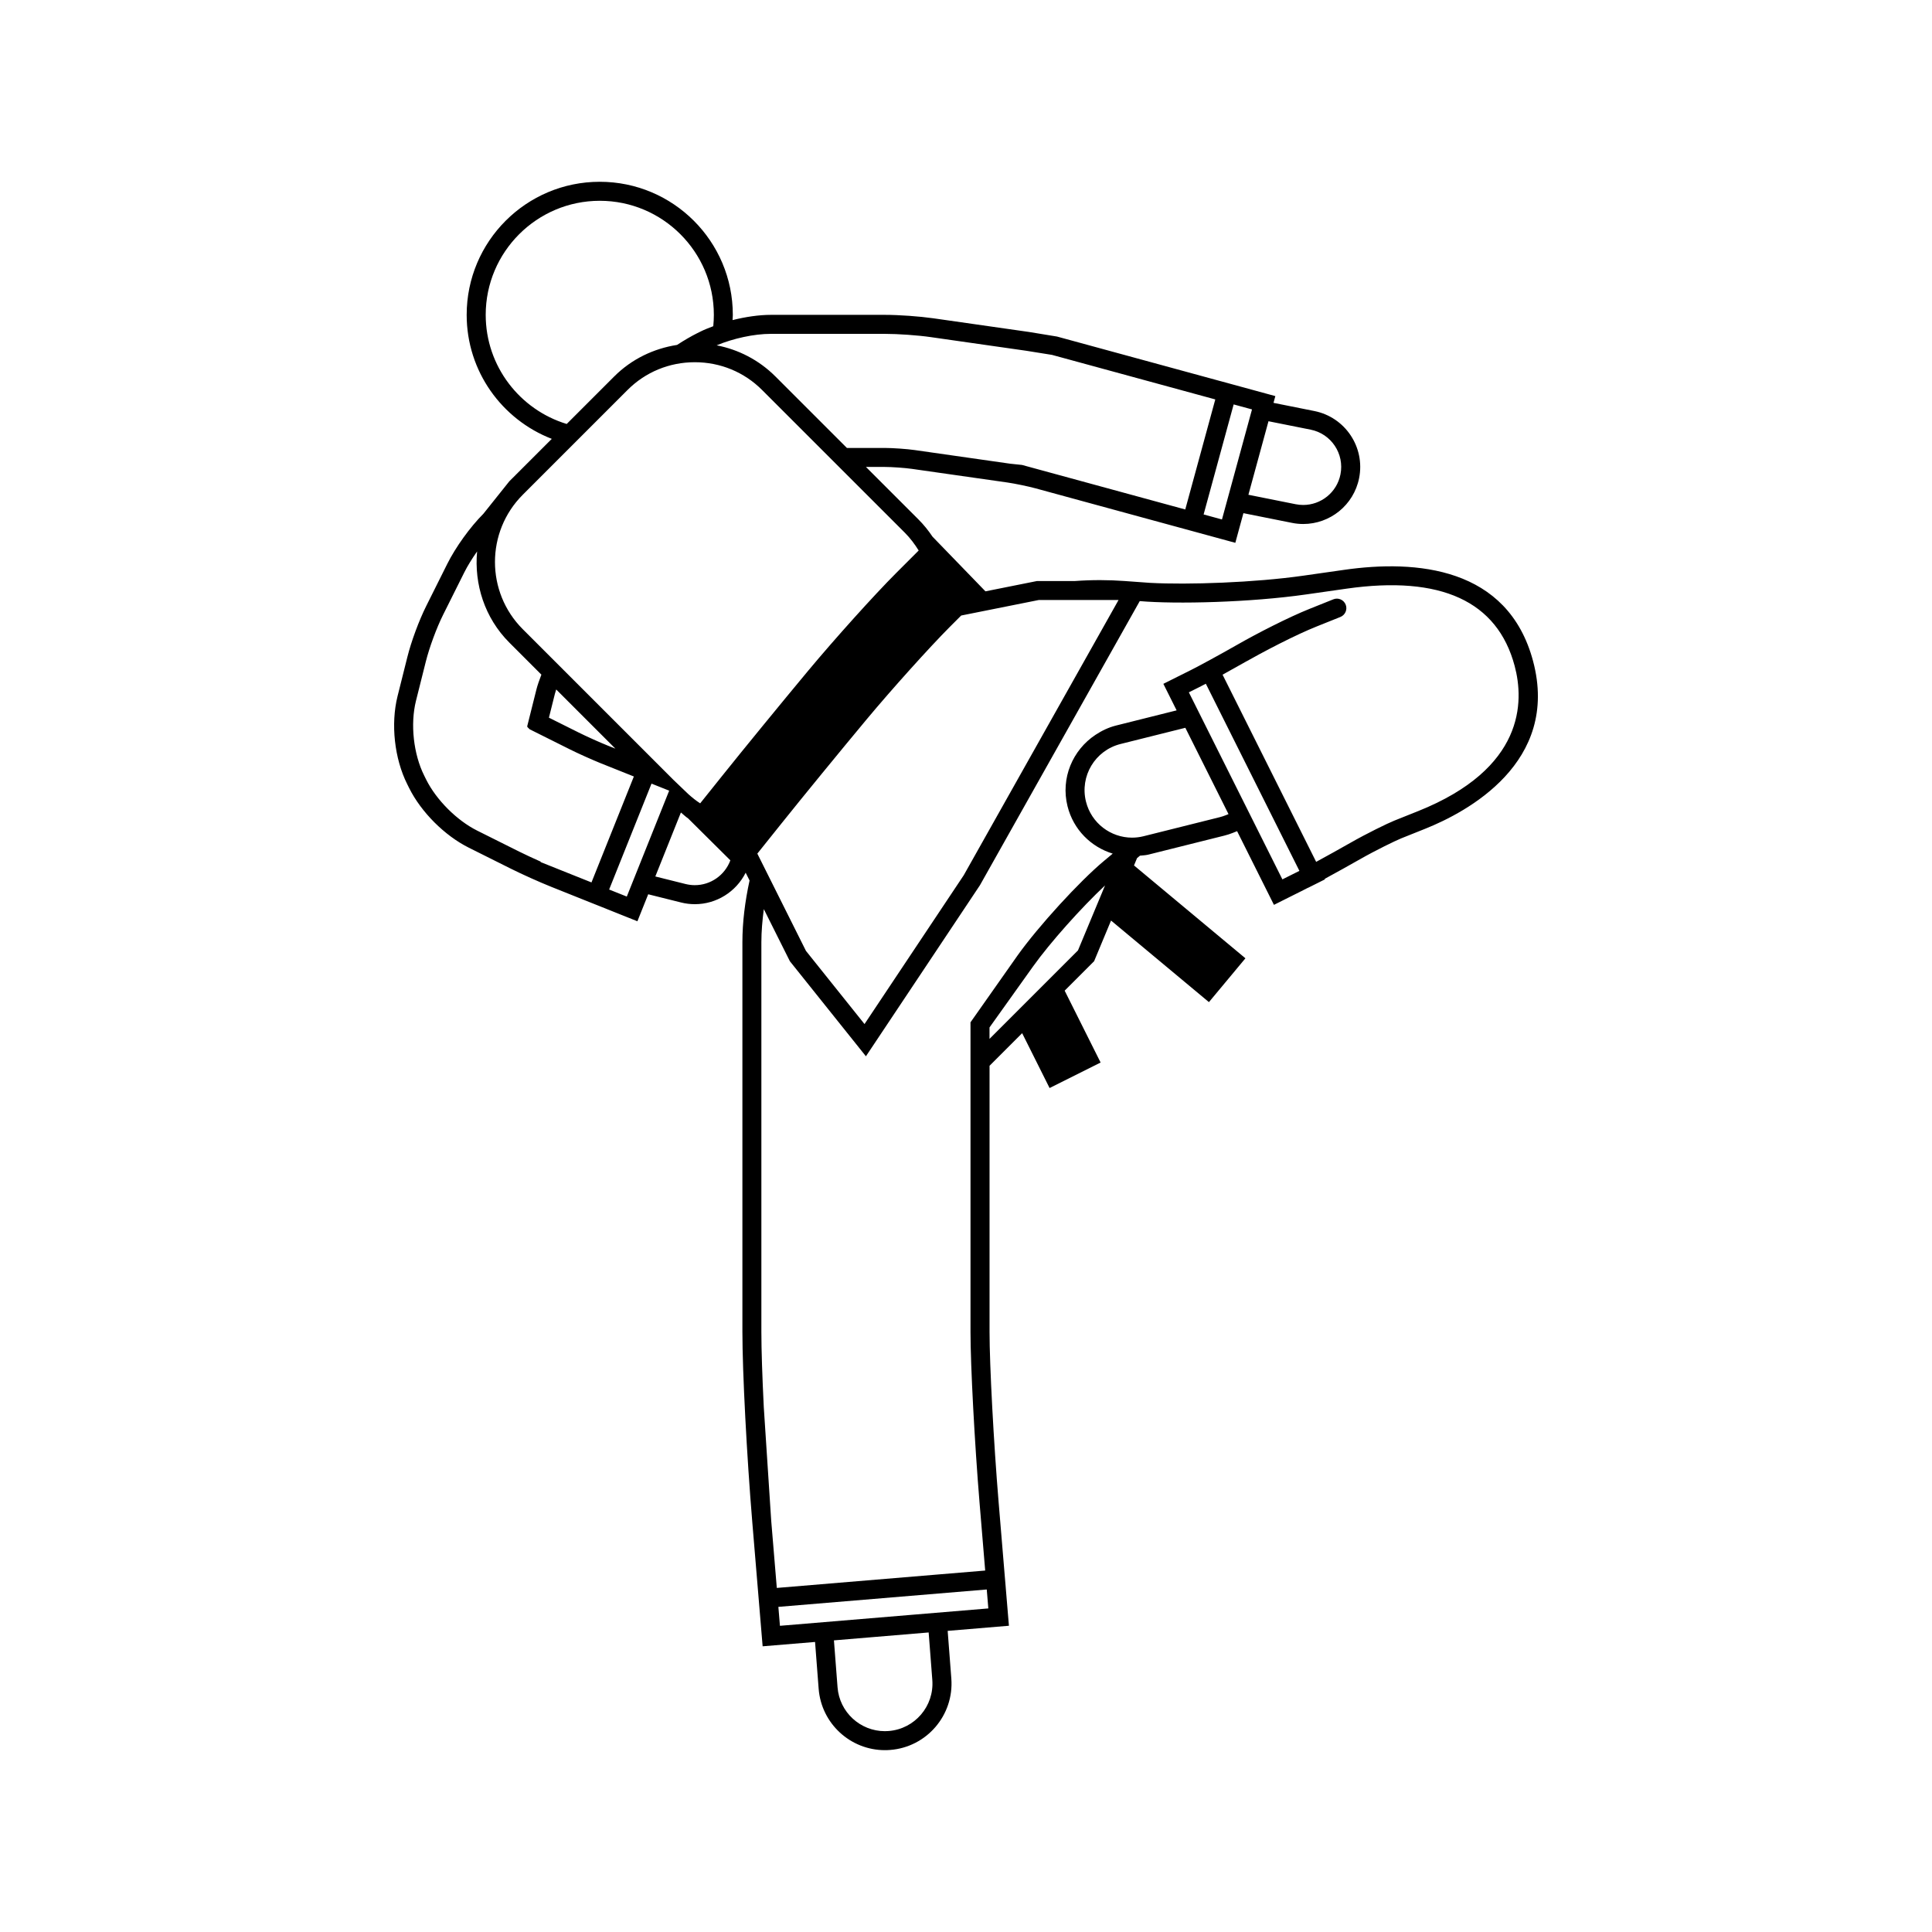
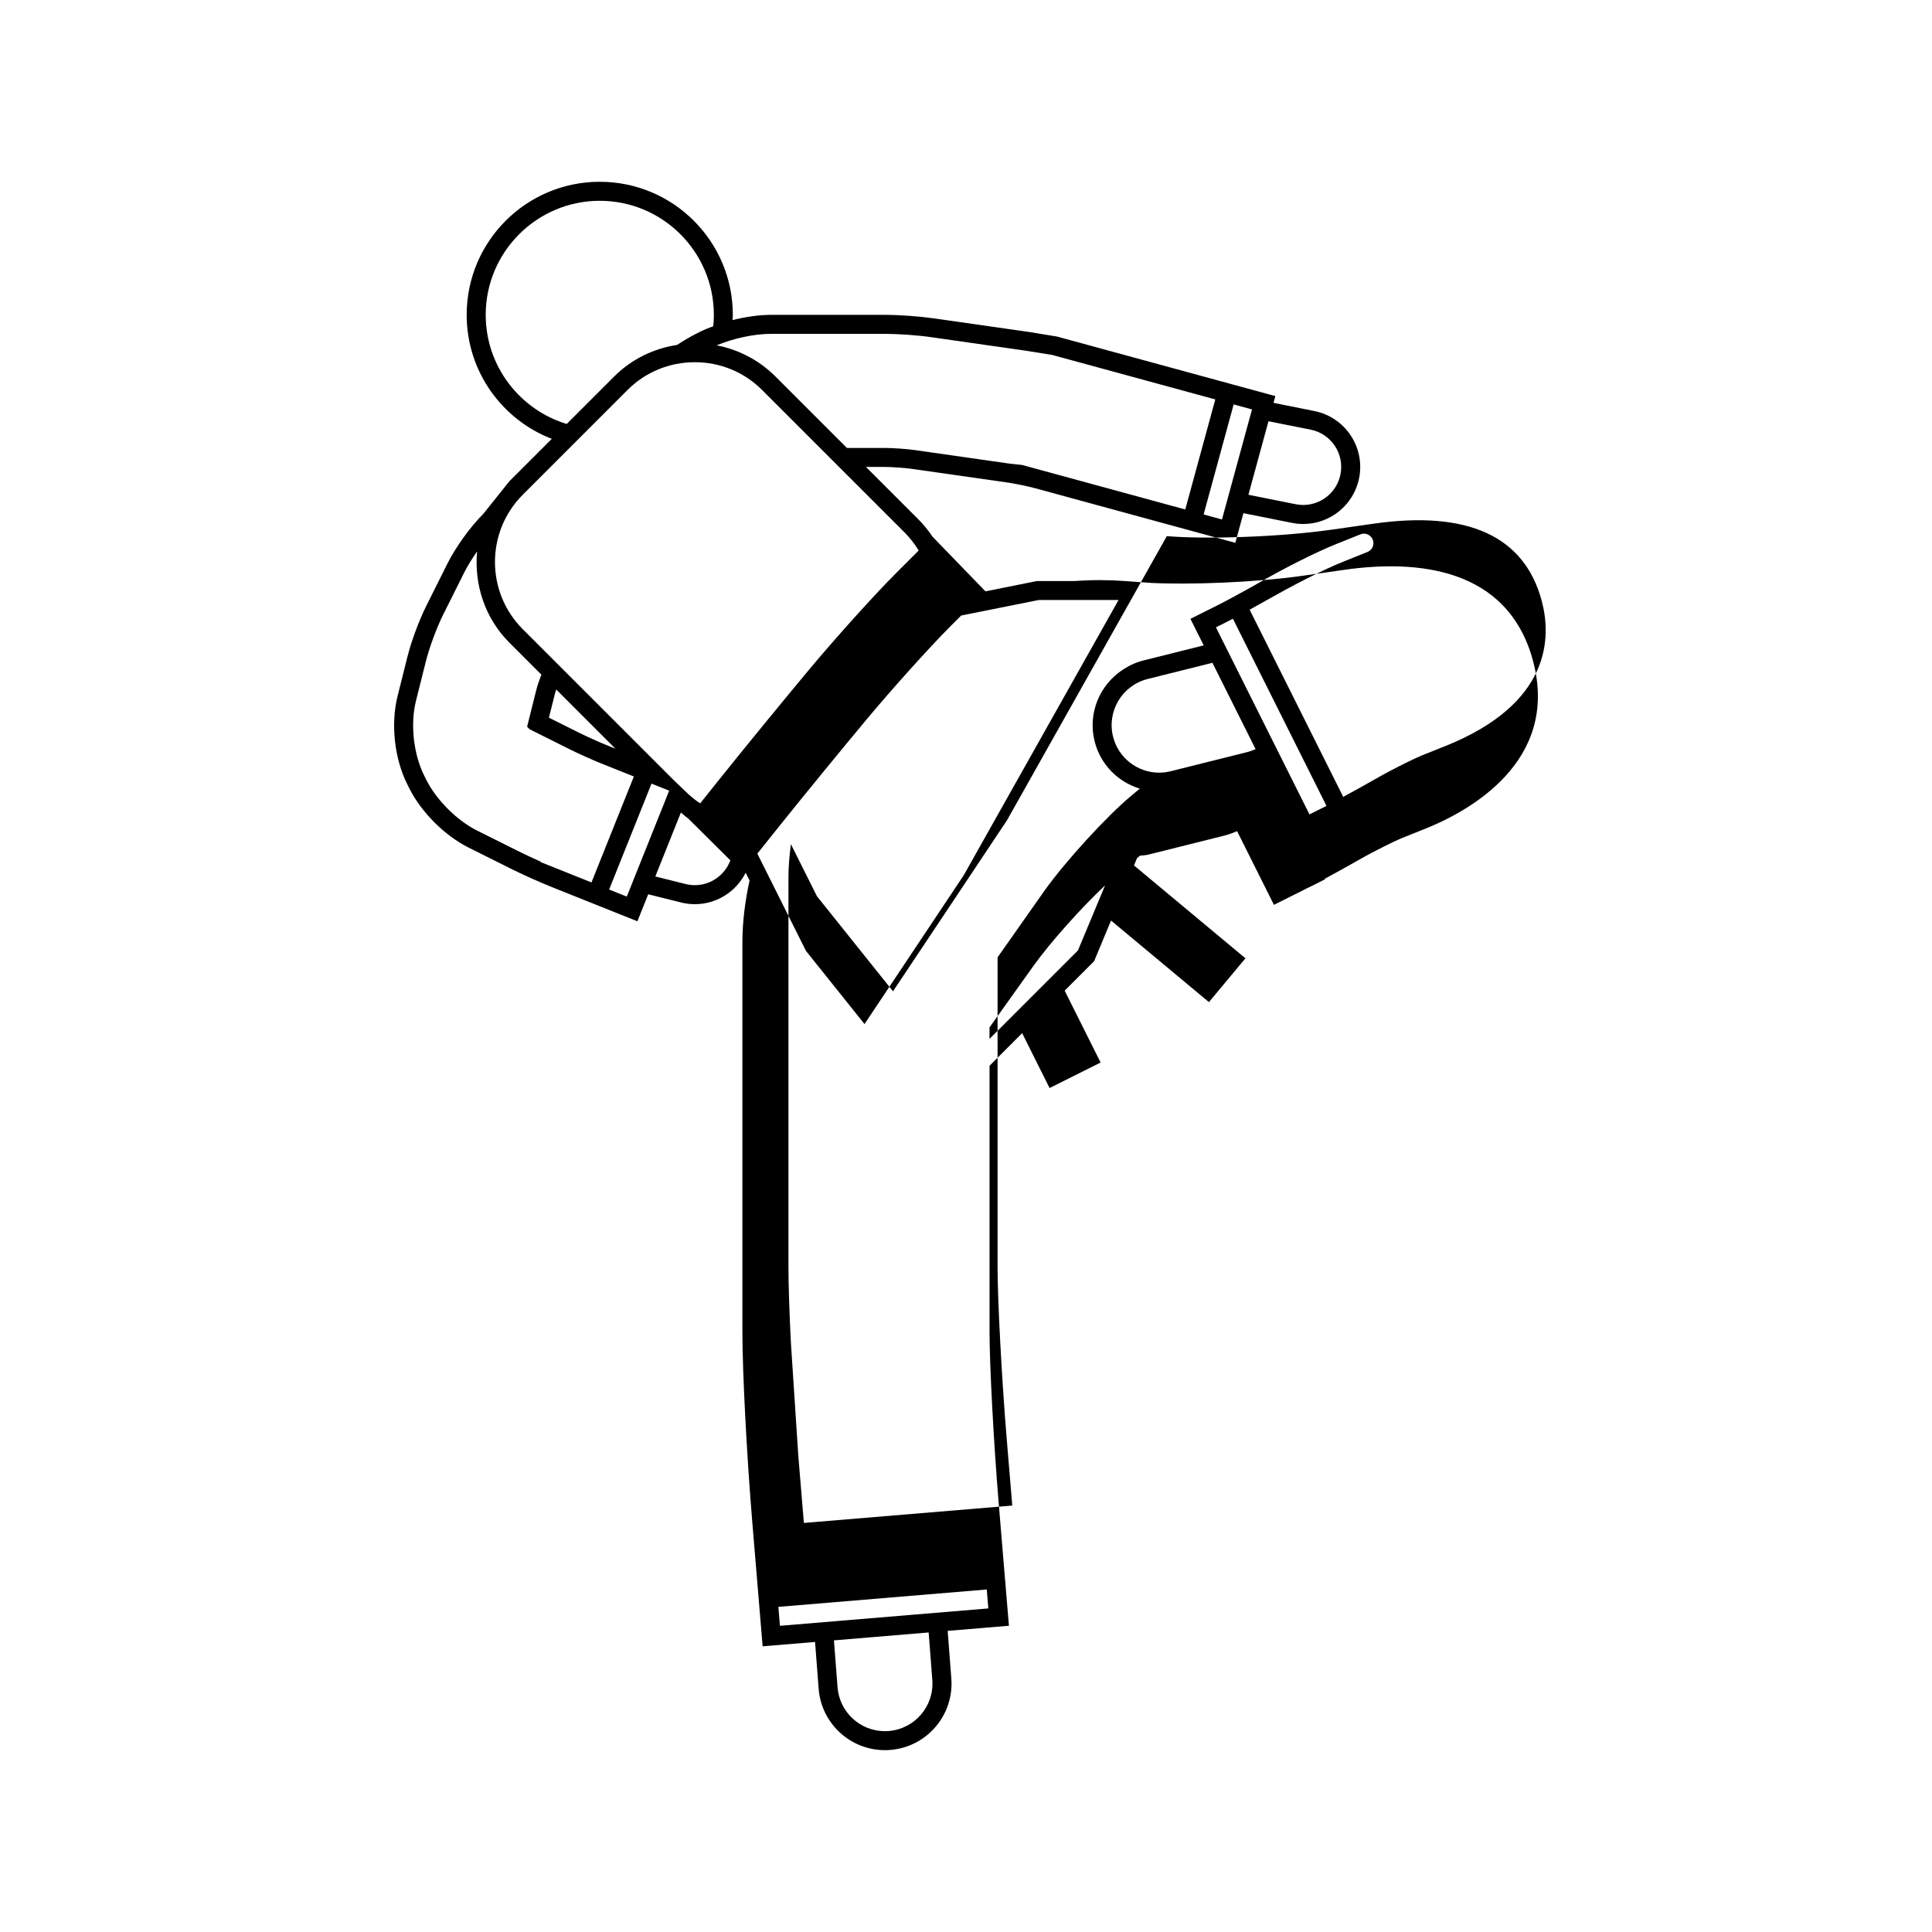
<svg xmlns="http://www.w3.org/2000/svg" fill="#000000" width="800px" height="800px" version="1.1" viewBox="144 144 512 512">
-   <path d="m550.27 319.16c-6.664-24.918-30.965-26.895-50.117-24.137l-10.695 1.527c-12.984 1.859-30.652 2.457-40.672 1.914l-6.75-0.488c-4.188-0.301-8.574-0.336-13.121 0h-10.09l-13.672 2.734-14.02-14.48c-1.098-1.629-2.336-3.18-3.754-4.594l-13.895-13.891h5.039c1.824 0 5.371 0.25 7.18 0.516l25.277 3.606c1.945 0.281 5.543 1.023 7.406 1.535l41.715 11.375 1.551 0.422 7.289 1.988 2.43 0.664 2.144-7.859 12.883 2.574c0.996 0.203 1.996 0.297 2.977 0.297 7.059 0 13.367-4.969 14.801-12.152 1.637-8.188-3.672-16.148-11.859-17.785l-10.828-2.168 0.488-1.789-11.344-3.098-3.246-0.887v0.004l-38.395-10.473-4.871-1.328-7.445-1.219-25.277-3.613c-3.703-0.527-9.129-0.918-12.887-0.918h-30.23c-3.125 0-6.691 0.523-10.148 1.391 0.02-0.469 0.07-0.926 0.07-1.391 0-19.473-15.793-35.266-35.266-35.266-19.477 0-35.266 15.793-35.266 35.266 0 14.988 9.367 27.762 22.555 32.863l-11.254 11.25-6.871 8.602c-3.512 3.516-7.367 8.863-9.586 13.312l-5.566 11.141c-1.914 3.836-3.977 9.402-4.996 13.512l-2.606 10.402c-1.828 7.359-0.828 16.496 2.562 23.277l0.527 1.062c3.195 6.387 9.387 12.574 15.77 15.77l11.141 5.566c2.984 1.492 7.582 3.559 10.715 4.812l8.816 3.527 4.68 1.867 4.68 1.875 4.68 1.867 2.863-7.152 8.695 2.172c1.23 0.312 2.465 0.453 3.68 0.453 5.68 0 10.891-3.25 13.453-8.34l1.031 2.066c-1.203 5.512-1.898 11.039-1.898 16.348v103.28c0 10.617 1.152 32.781 2.625 50.477l2.527 30.336 0.211 2.504 13.891-1.152 0.953 12.398c0.711 9.25 8.438 16.277 17.562 16.277 0.453 0 0.91-0.016 1.371-0.055 9.707-0.742 16.973-9.219 16.227-18.934l-0.969-12.625 16.234-1.355-0.25-2.953-0.59-7.082h0.004l-0.301-3.535-1.602-19.254c-1.301-15.633-2.398-36.254-2.398-45.039v-70.535l8.641-8.641 7.269 14.539 13.523-6.762-9.527-19.043 7.805-7.805 4.488-10.777 25.941 21.617 9.672-11.613-29.527-24.609 0.805-1.941 0.781-0.648c0.734-0.09 1.461-0.09 2.191-0.273l20.152-5.039c0.77-0.195 1.535-0.438 2.273-0.734l1.117-0.449 9.766 19.531 4.508-2.258 2.785-1.391c0.516-0.258 1.094-0.555 1.715-0.875l0.012 0.016 4.508-2.254-0.07-0.133c3.164-1.719 6.606-3.633 9.285-5.16 4.219-2.41 9.43-4.934 10.969-5.562l6.375-2.551c10.977-4.387 35.777-17.527 28.574-44.469zm-70.109-63.527 11.176 2.231c5.457 1.09 8.992 6.398 7.898 11.855-0.953 4.793-5.164 8.102-9.871 8.102-0.656 0-1.32-0.066-1.988-0.195l-12.535-2.508zm-9.23-4.457 4.863 1.324-7.961 29.164-4.863-1.328zm-122.64-18.699h30.23c3.492 0 8.727 0.367 12.172 0.867l25.277 3.613 6.828 1.094 43.266 11.801-7.957 29.164-43.262-11.801-3.16-0.332-25.277-3.613c-2.016-0.293-5.848-0.559-7.891-0.559h-10.078l-18.934-18.934c-4.402-4.402-9.859-7.16-15.578-8.262 4.402-1.828 9.879-3.039 14.363-3.039zm-75.574-5.035c0-16.672 13.559-30.23 30.23-30.23 16.672 0 30.23 13.559 30.23 30.23 0 1.012-0.055 2.016-0.152 3.008-1.145 0.434-2.289 0.871-3.289 1.371l-1.062 0.527c-1.492 0.746-3.352 1.824-5.25 3.059-6.106 0.953-11.98 3.684-16.656 8.363l-12.586 12.586c-12.41-3.766-21.465-15.297-21.465-28.914zm28.031 150.41-8.816-3.523c-0.012-0.004-0.02-0.012-0.031-0.016l-4.648-1.859 0.047-0.105c-2.055-0.918-4.133-1.879-5.699-2.66l-11.141-5.566c-5.391-2.691-10.82-8.125-13.516-13.516l-0.527-1.066c-2.84-5.684-3.719-13.637-2.18-19.809l2.606-10.395c0.934-3.738 2.871-8.996 4.621-12.484l5.566-11.141c0.871-1.75 2.086-3.684 3.406-5.578-0.797 8.656 1.965 17.578 8.551 24.168l8.484 8.488c-0.539 1.391-1.059 2.898-1.301 3.871l-2.449 9.773c0.004 0.051 0.012 0.102 0.016 0.145l0.059 0.125c0.152 0.176 0.383 0.406 0.562 0.559l10.766 5.379c2.051 1.027 5.691 2.66 7.906 3.559l8.949 3.578zm-11.277-43.66 1.582-6.324c0.074-0.301 0.195-0.707 0.344-1.152l15.68 15.68-2.035-0.812c-2.055-0.82-5.707-2.465-7.664-3.445zm20.637 47.41-4.68-1.867 11.23-28.066 4.68 1.867zm18.035-3.023c-0.812 0-1.633-0.102-2.449-0.301l-8.027-2.004 6.781-16.953c0.645 0.516 1.246 1.129 1.914 1.57l11.191 11.109c-1.477 3.973-5.254 6.578-9.41 6.578zm7.238-28.965-5.828 7.281c-1.113-0.715-2.152-1.559-3.152-2.457l-3.926-3.758-39.938-39.938c-9.82-9.82-9.82-25.801 0-35.625l27.785-27.785c4.731-4.731 11.059-7.34 17.809-7.34s13.078 2.609 17.809 7.34l37.867 37.859c1.426 1.43 2.609 3.027 3.652 4.699l-5.992 5.992c-5.75 5.75-16.191 17.348-23.293 25.867-7.012 8.422-17.238 20.922-22.793 27.863zm15.738 12.586c5.481-6.852 15.594-19.215 22.547-27.555 6.66-7.992 16.762-19.215 22.051-24.516l3.008-3.008 20.59-4.117h21.113l-41.023 72.938-26.301 39.449-15.516-19.391-12.887-25.781zm28.359 240.54c-0.328 0.031-0.656 0.039-0.977 0.039-6.519 0-12.035-5.023-12.543-11.633l-0.957-12.43 25.102-2.098 0.969 12.594c0.535 6.941-4.656 12.996-11.594 13.527zm-28.785-27.883-0.418-5.019 55.223-4.606 0.418 5.019zm78.977-178.98-23.441 23.438v-3.031l11.531-16.152c4.543-6.367 12.883-15.672 19.086-21.477zm39.172-35.832c-0.527 0.211-1.074 0.383-1.621 0.523l-20.152 5.039c-1.023 0.258-2.051 0.379-3.062 0.379-5.644 0-10.781-3.82-12.211-9.543-1.684-6.75 2.414-13.586 9.164-15.277l17.168-4.293 11.441 22.879zm17.789 15.609-2.785 1.391-24.789-49.57 2.785-1.391c0.418-0.207 1.023-0.523 1.715-0.887l24.797 49.594zm33.172-16.695-6.309 2.523c-1.785 0.715-7.352 3.43-11.656 5.894-2.625 1.496-5.965 3.356-9.043 5.027l-24.801-49.602c2.035-1.125 4.262-2.363 6.359-3.559h0.012c0.996-0.57 2.172-1.211 3.34-1.844 3.379-1.824 7.231-3.797 10.734-5.422 1.605-0.742 3.141-1.414 4.488-1.953l6.289-2.519c1.293-0.52 1.918-1.984 1.402-3.273-0.52-1.289-1.984-1.926-3.269-1.402l-6.289 2.519c-5.523 2.207-13.836 6.457-19.195 9.527-4.629 2.641-10.293 5.719-12.27 6.699l-2.785 1.391-4.508 2.258 3.516 7.031-16.082 4.027c-1.996 0.5-3.789 1.375-5.41 2.453-6.062 4.012-9.281 11.477-7.422 18.93 1.559 6.227 6.258 10.809 11.977 12.555l-2.324 1.941c-6.473 5.391-17.387 17.324-22.898 25.051l-12.469 17.715v82.047c0 8.855 1.098 29.492 2.394 45.203l1.5 18.035-55.223 4.606-1.48-17.785c-0.004-0.055-0.012-0.109-0.012-0.172l-1.961-29.992c-0.395-7.984-0.637-15.141-0.637-19.891v-103.28c0-2.867 0.266-5.809 0.648-8.77l6.906 13.809 20.152 25.191 13.004-19.504 17.219-25.84 42.344-75.285c9.68 0.832 29.281 0.359 44.113-1.77l10.691-1.527c24.969-3.562 39.969 3.309 44.547 20.461 2.551 9.531 2.617 27.211-25.594 38.496z" />
+   <path d="m550.27 319.16c-6.664-24.918-30.965-26.895-50.117-24.137l-10.695 1.527c-12.984 1.859-30.652 2.457-40.672 1.914l-6.75-0.488c-4.188-0.301-8.574-0.336-13.121 0h-10.09l-13.672 2.734-14.02-14.48c-1.098-1.629-2.336-3.18-3.754-4.594l-13.895-13.891h5.039c1.824 0 5.371 0.25 7.18 0.516l25.277 3.606c1.945 0.281 5.543 1.023 7.406 1.535l41.715 11.375 1.551 0.422 7.289 1.988 2.43 0.664 2.144-7.859 12.883 2.574c0.996 0.203 1.996 0.297 2.977 0.297 7.059 0 13.367-4.969 14.801-12.152 1.637-8.188-3.672-16.148-11.859-17.785l-10.828-2.168 0.488-1.789-11.344-3.098-3.246-0.887v0.004l-38.395-10.473-4.871-1.328-7.445-1.219-25.277-3.613c-3.703-0.527-9.129-0.918-12.887-0.918h-30.23c-3.125 0-6.691 0.523-10.148 1.391 0.02-0.469 0.07-0.926 0.07-1.391 0-19.473-15.793-35.266-35.266-35.266-19.477 0-35.266 15.793-35.266 35.266 0 14.988 9.367 27.762 22.555 32.863l-11.254 11.25-6.871 8.602c-3.512 3.516-7.367 8.863-9.586 13.312l-5.566 11.141c-1.914 3.836-3.977 9.402-4.996 13.512l-2.606 10.402c-1.828 7.359-0.828 16.496 2.562 23.277l0.527 1.062c3.195 6.387 9.387 12.574 15.77 15.77l11.141 5.566c2.984 1.492 7.582 3.559 10.715 4.812l8.816 3.527 4.68 1.867 4.68 1.875 4.68 1.867 2.863-7.152 8.695 2.172c1.23 0.312 2.465 0.453 3.68 0.453 5.68 0 10.891-3.25 13.453-8.34l1.031 2.066c-1.203 5.512-1.898 11.039-1.898 16.348v103.28c0 10.617 1.152 32.781 2.625 50.477l2.527 30.336 0.211 2.504 13.891-1.152 0.953 12.398c0.711 9.25 8.438 16.277 17.562 16.277 0.453 0 0.91-0.016 1.371-0.055 9.707-0.742 16.973-9.219 16.227-18.934l-0.969-12.625 16.234-1.355-0.25-2.953-0.59-7.082h0.004l-0.301-3.535-1.602-19.254c-1.301-15.633-2.398-36.254-2.398-45.039v-70.535l8.641-8.641 7.269 14.539 13.523-6.762-9.527-19.043 7.805-7.805 4.488-10.777 25.941 21.617 9.672-11.613-29.527-24.609 0.805-1.941 0.781-0.648c0.734-0.09 1.461-0.09 2.191-0.273l20.152-5.039c0.77-0.195 1.535-0.438 2.273-0.734l1.117-0.449 9.766 19.531 4.508-2.258 2.785-1.391c0.516-0.258 1.094-0.555 1.715-0.875l0.012 0.016 4.508-2.254-0.07-0.133c3.164-1.719 6.606-3.633 9.285-5.16 4.219-2.41 9.43-4.934 10.969-5.562l6.375-2.551c10.977-4.387 35.777-17.527 28.574-44.469zm-70.109-63.527 11.176 2.231c5.457 1.09 8.992 6.398 7.898 11.855-0.953 4.793-5.164 8.102-9.871 8.102-0.656 0-1.32-0.066-1.988-0.195l-12.535-2.508zm-9.23-4.457 4.863 1.324-7.961 29.164-4.863-1.328zm-122.64-18.699h30.23c3.492 0 8.727 0.367 12.172 0.867l25.277 3.613 6.828 1.094 43.266 11.801-7.957 29.164-43.262-11.801-3.16-0.332-25.277-3.613c-2.016-0.293-5.848-0.559-7.891-0.559h-10.078l-18.934-18.934c-4.402-4.402-9.859-7.16-15.578-8.262 4.402-1.828 9.879-3.039 14.363-3.039zm-75.574-5.035c0-16.672 13.559-30.23 30.23-30.23 16.672 0 30.23 13.559 30.23 30.23 0 1.012-0.055 2.016-0.152 3.008-1.145 0.434-2.289 0.871-3.289 1.371l-1.062 0.527c-1.492 0.746-3.352 1.824-5.25 3.059-6.106 0.953-11.98 3.684-16.656 8.363l-12.586 12.586c-12.41-3.766-21.465-15.297-21.465-28.914zm28.031 150.41-8.816-3.523c-0.012-0.004-0.02-0.012-0.031-0.016l-4.648-1.859 0.047-0.105c-2.055-0.918-4.133-1.879-5.699-2.66l-11.141-5.566c-5.391-2.691-10.82-8.125-13.516-13.516l-0.527-1.066c-2.84-5.684-3.719-13.637-2.18-19.809l2.606-10.395c0.934-3.738 2.871-8.996 4.621-12.484l5.566-11.141c0.871-1.75 2.086-3.684 3.406-5.578-0.797 8.656 1.965 17.578 8.551 24.168l8.484 8.488c-0.539 1.391-1.059 2.898-1.301 3.871l-2.449 9.773c0.004 0.051 0.012 0.102 0.016 0.145l0.059 0.125c0.152 0.176 0.383 0.406 0.562 0.559l10.766 5.379c2.051 1.027 5.691 2.66 7.906 3.559l8.949 3.578zm-11.277-43.66 1.582-6.324c0.074-0.301 0.195-0.707 0.344-1.152l15.68 15.68-2.035-0.812c-2.055-0.82-5.707-2.465-7.664-3.445zm20.637 47.41-4.68-1.867 11.23-28.066 4.68 1.867zm18.035-3.023c-0.812 0-1.633-0.102-2.449-0.301l-8.027-2.004 6.781-16.953c0.645 0.516 1.246 1.129 1.914 1.57l11.191 11.109c-1.477 3.973-5.254 6.578-9.41 6.578zm7.238-28.965-5.828 7.281c-1.113-0.715-2.152-1.559-3.152-2.457l-3.926-3.758-39.938-39.938c-9.82-9.82-9.82-25.801 0-35.625l27.785-27.785c4.731-4.731 11.059-7.34 17.809-7.34s13.078 2.609 17.809 7.34l37.867 37.859c1.426 1.43 2.609 3.027 3.652 4.699l-5.992 5.992c-5.75 5.75-16.191 17.348-23.293 25.867-7.012 8.422-17.238 20.922-22.793 27.863zm15.738 12.586c5.481-6.852 15.594-19.215 22.547-27.555 6.66-7.992 16.762-19.215 22.051-24.516l3.008-3.008 20.59-4.117h21.113l-41.023 72.938-26.301 39.449-15.516-19.391-12.887-25.781zm28.359 240.54c-0.328 0.031-0.656 0.039-0.977 0.039-6.519 0-12.035-5.023-12.543-11.633l-0.957-12.43 25.102-2.098 0.969 12.594c0.535 6.941-4.656 12.996-11.594 13.527zm-28.785-27.883-0.418-5.019 55.223-4.606 0.418 5.019zm78.977-178.98-23.441 23.438v-3.031l11.531-16.152c4.543-6.367 12.883-15.672 19.086-21.477m39.172-35.832c-0.527 0.211-1.074 0.383-1.621 0.523l-20.152 5.039c-1.023 0.258-2.051 0.379-3.062 0.379-5.644 0-10.781-3.82-12.211-9.543-1.684-6.75 2.414-13.586 9.164-15.277l17.168-4.293 11.441 22.879zm17.789 15.609-2.785 1.391-24.789-49.57 2.785-1.391c0.418-0.207 1.023-0.523 1.715-0.887l24.797 49.594zm33.172-16.695-6.309 2.523c-1.785 0.715-7.352 3.43-11.656 5.894-2.625 1.496-5.965 3.356-9.043 5.027l-24.801-49.602c2.035-1.125 4.262-2.363 6.359-3.559h0.012c0.996-0.57 2.172-1.211 3.34-1.844 3.379-1.824 7.231-3.797 10.734-5.422 1.605-0.742 3.141-1.414 4.488-1.953l6.289-2.519c1.293-0.52 1.918-1.984 1.402-3.273-0.52-1.289-1.984-1.926-3.269-1.402l-6.289 2.519c-5.523 2.207-13.836 6.457-19.195 9.527-4.629 2.641-10.293 5.719-12.27 6.699l-2.785 1.391-4.508 2.258 3.516 7.031-16.082 4.027c-1.996 0.5-3.789 1.375-5.41 2.453-6.062 4.012-9.281 11.477-7.422 18.93 1.559 6.227 6.258 10.809 11.977 12.555l-2.324 1.941c-6.473 5.391-17.387 17.324-22.898 25.051l-12.469 17.715v82.047c0 8.855 1.098 29.492 2.394 45.203l1.5 18.035-55.223 4.606-1.48-17.785c-0.004-0.055-0.012-0.109-0.012-0.172l-1.961-29.992c-0.395-7.984-0.637-15.141-0.637-19.891v-103.28c0-2.867 0.266-5.809 0.648-8.77l6.906 13.809 20.152 25.191 13.004-19.504 17.219-25.84 42.344-75.285c9.68 0.832 29.281 0.359 44.113-1.77l10.691-1.527c24.969-3.562 39.969 3.309 44.547 20.461 2.551 9.531 2.617 27.211-25.594 38.496z" />
</svg>